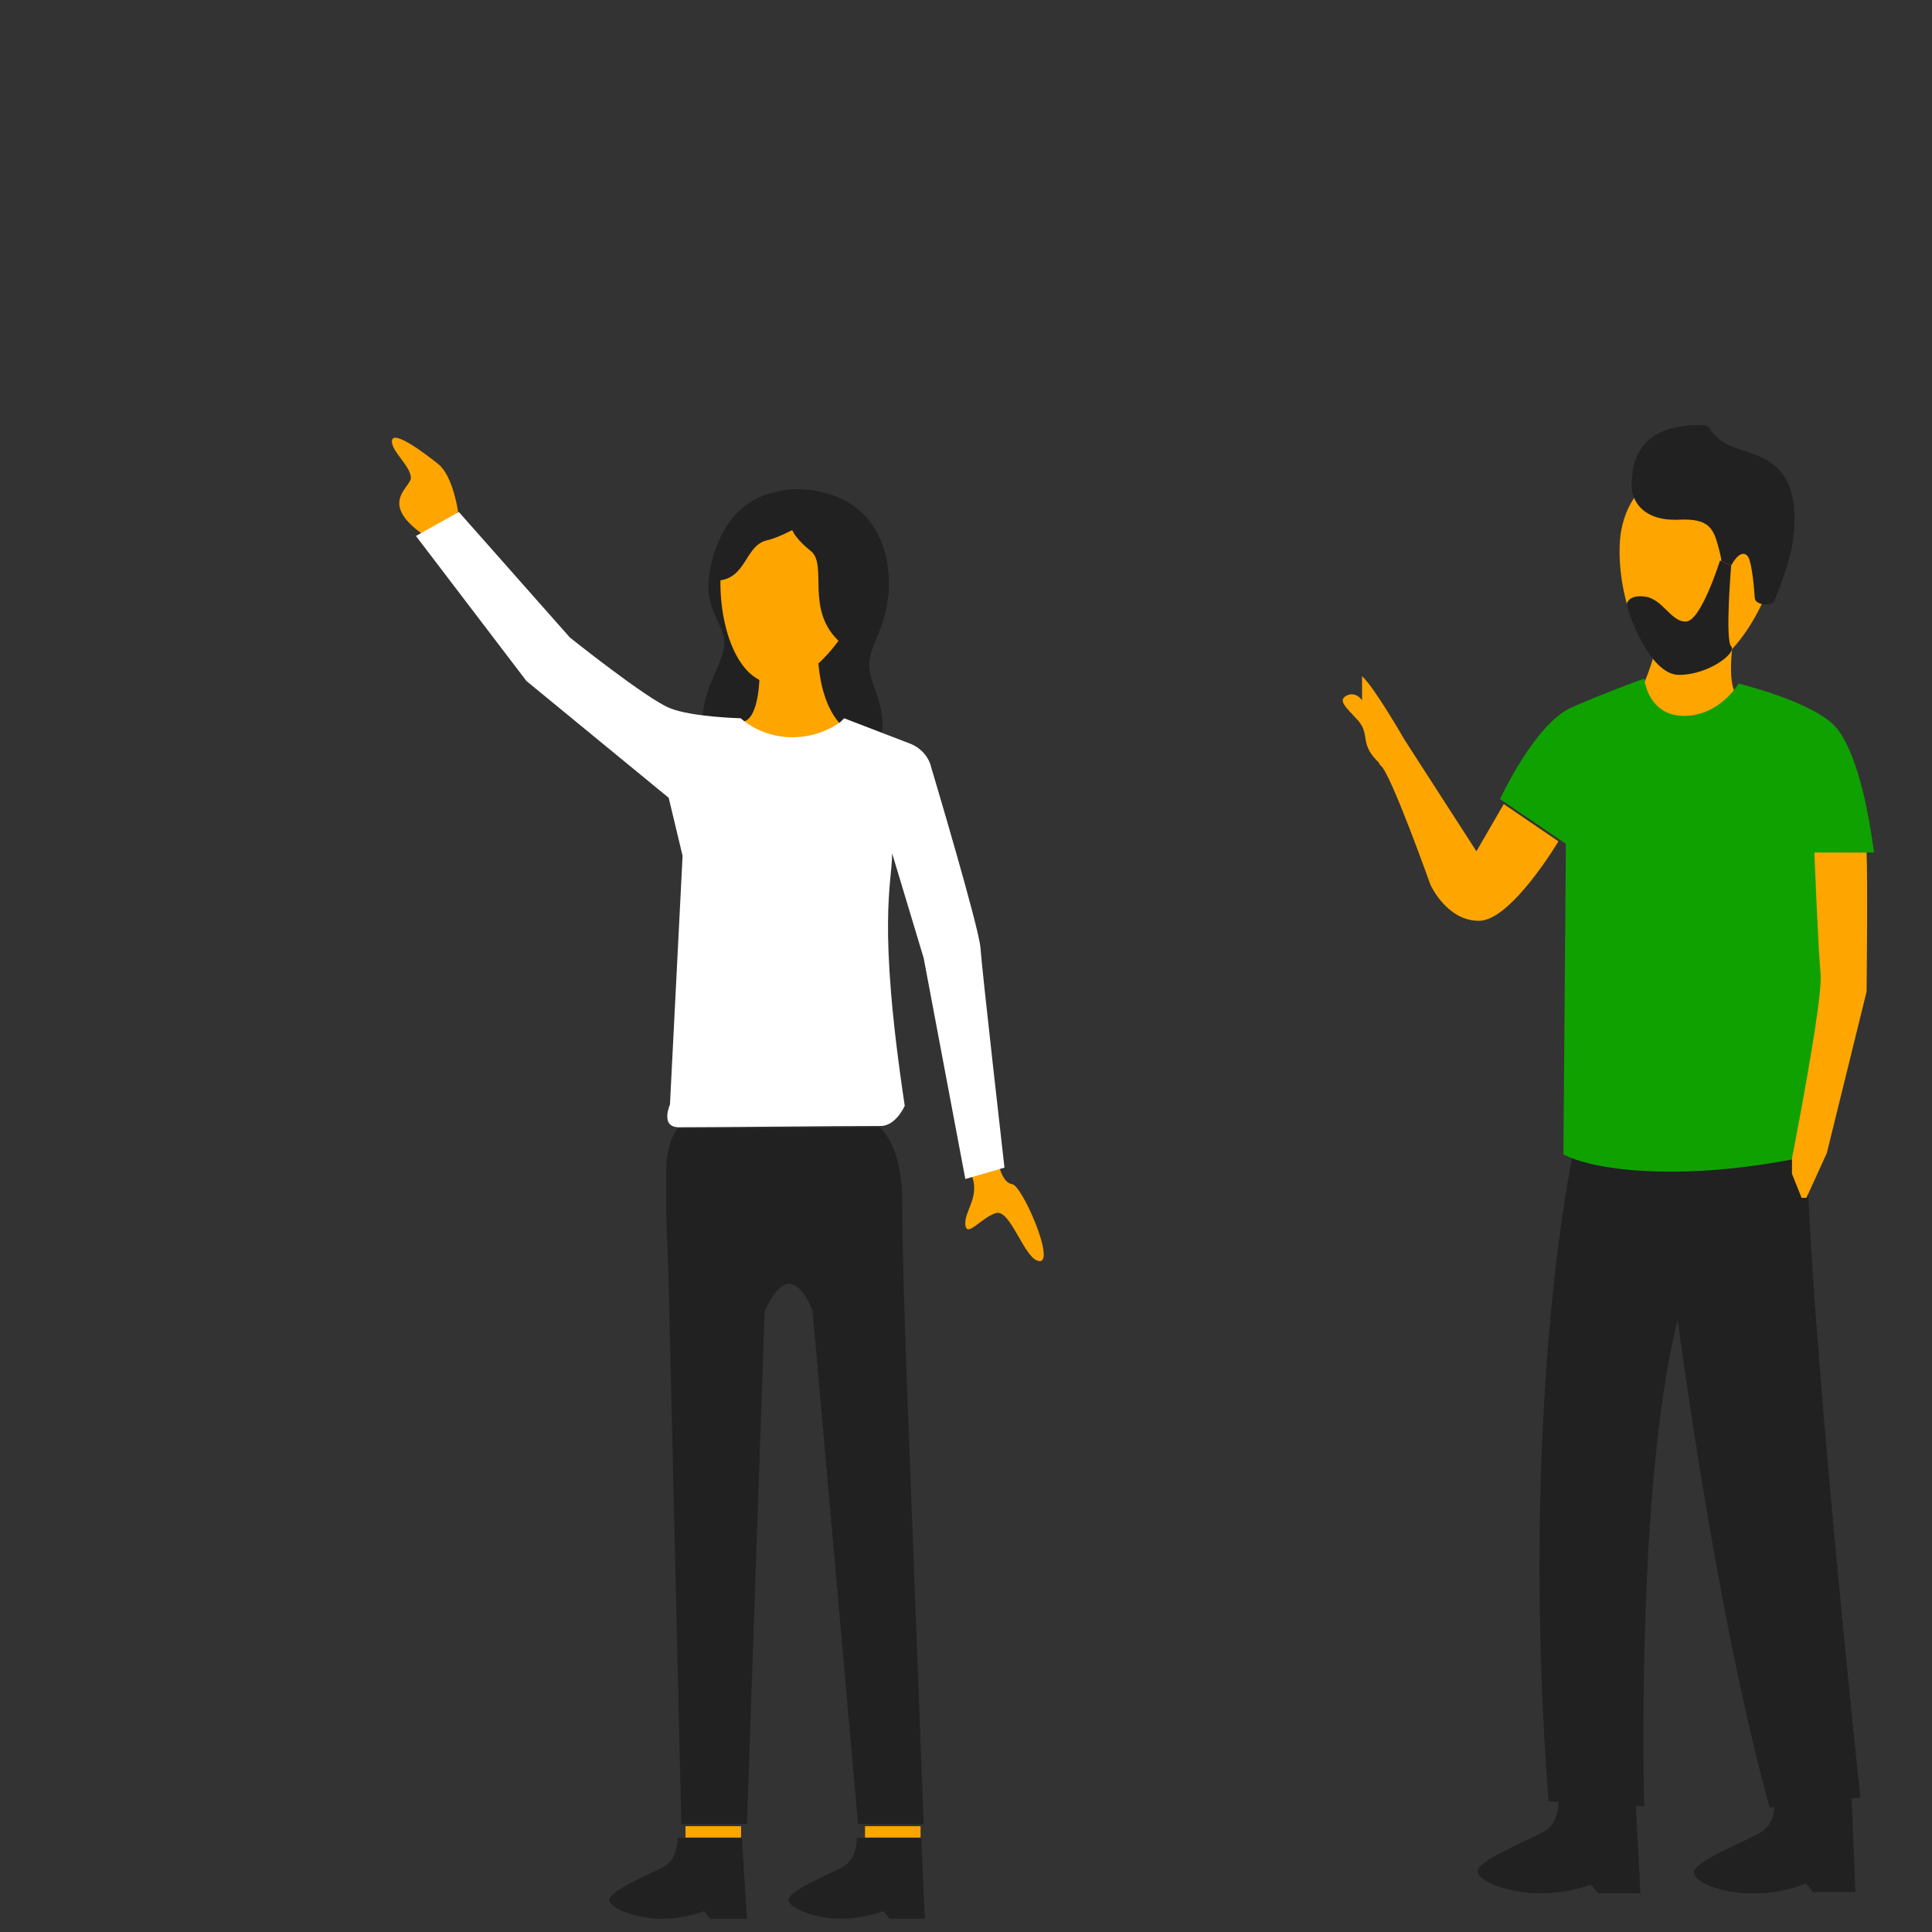
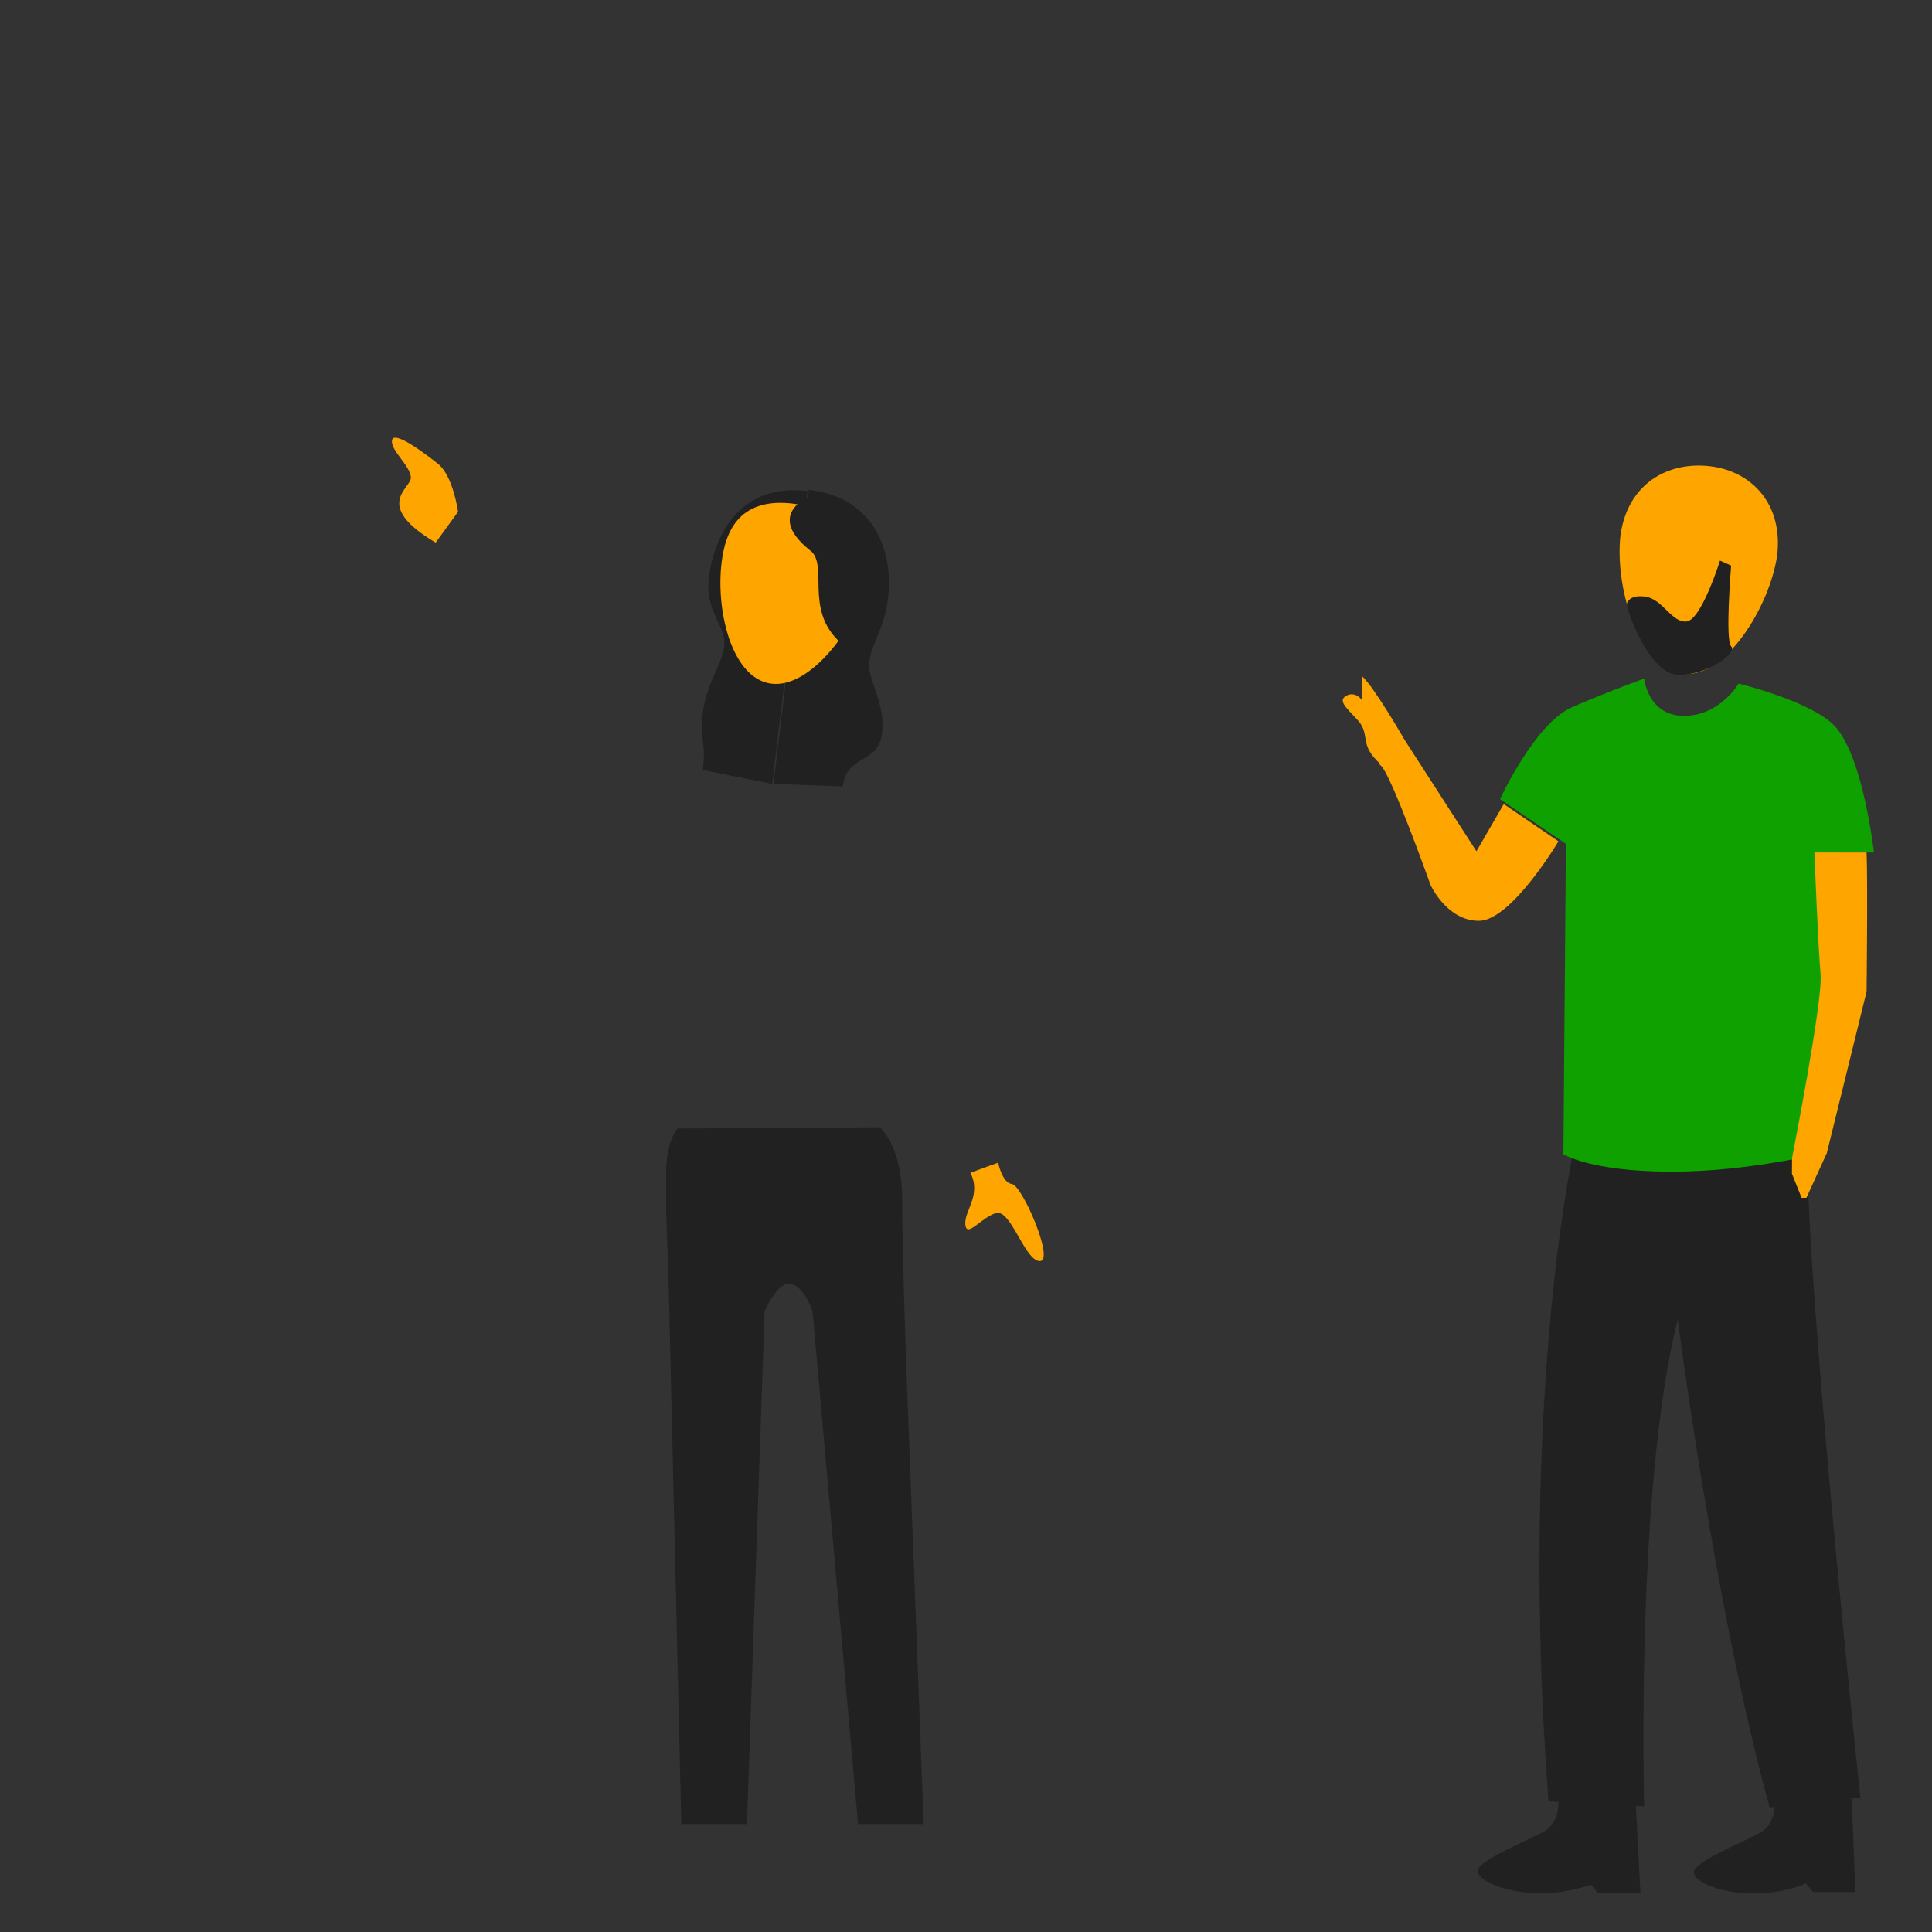
<svg xmlns="http://www.w3.org/2000/svg" width="200" height="200" viewBox="0 0 200 200" fill="none">
  <rect x="0" y="0" width="200" height="200" fill="#333333" stroke="none" />
  <path d="M170.204 186.994L160.3 186.479C157.213 145.851 162.744 119.88 162.744 119.88L187.054 118.08C187.054 134.28 192.585 186.094 192.585 186.094L183.196 187.122C177.536 166.679 173.677 136.594 173.677 136.594C169.304 153.951 170.204 186.994 170.204 186.994Z" fill="#212121" />
  <path d="M169.304 186.219H161.329C161.329 186.219 161.586 188.79 159.657 189.69C157.727 190.719 152.968 192.647 152.968 193.676C152.968 194.833 156.313 195.99 159.4 195.99C162.487 195.99 164.673 195.09 164.673 195.09L165.445 195.99H169.818L169.304 186.219ZM191.685 186.219L183.71 186.347C183.71 186.347 183.967 188.919 182.038 189.819C180.109 190.847 175.349 192.776 175.349 193.804C175.349 194.961 178.694 196.119 181.781 195.99C184.868 195.99 186.926 194.961 186.926 194.961L187.697 195.861H192.071L191.685 186.219Z" fill="#212121" />
-   <path d="M169.947 71.154C169.947 71.154 171.105 69.225 171.748 65.24L179.723 64.34C179.723 64.34 178.179 71.925 180.366 72.311C180.366 72.311 176.893 77.84 174.063 77.84C166.474 77.968 171.362 72.826 169.947 71.154Z" fill="#FFA500" />
  <path d="M167.76 55.337C167.117 60.608 169.561 69.094 174.063 69.737C178.565 70.379 183.196 62.794 183.967 57.522C184.61 52.251 181.395 48.78 177.021 48.265C172.648 47.751 168.532 50.065 167.76 55.337Z" fill="#FFA500" />
-   <path d="M168.918 50.58C168.918 50.58 169.047 54.052 173.934 53.794C177.022 53.666 177.407 54.823 177.922 56.752C178.436 58.68 178.051 58.037 178.051 58.037L179.208 58.552C179.208 58.552 180.109 56.752 180.88 57.523C181.266 57.909 181.523 59.966 181.652 61.894C181.652 62.666 183.453 62.794 183.71 62.151C184.739 59.452 185.768 57.009 185.768 53.666C185.768 46.466 180.237 47.237 178.308 45.695C176.25 44.28 177.665 43.895 175.221 44.023C170.204 44.28 168.789 47.109 168.918 50.58Z" fill="#212121" />
  <path d="M194 88.25H190.527L189.112 119.235C189.112 119.235 181.395 121.292 173.034 121.292C164.673 121.292 161.843 119.492 161.843 119.492L162.101 87.35L155.283 82.721C155.283 82.721 158.885 74.879 162.744 73.207C166.603 71.536 170.204 70.25 170.204 70.25C170.204 70.25 170.59 74.107 174.32 74.107C178.05 74.107 179.98 70.764 179.98 70.764C179.98 70.764 187.955 72.693 190.141 75.393C192.199 77.964 193.357 83.493 194 88.25Z" fill="#0FA100" />
  <path d="M193.228 88.252C193.357 91.081 193.228 102.652 193.228 102.652L189.112 119.366L187 124H186.5L185.5 121.5L185.511 119.88C185.511 119.88 188.726 103.552 188.469 100.852C188.212 98.152 187.826 88.252 187.826 88.252H193.228ZM145.379 76.55C145.379 76.55 142.286 71.157 141 70V72.5C141 72.5 140.491 71.664 139.591 71.921C138.305 72.435 139.334 73.207 140.62 74.621C141.906 76.164 140.62 77.064 142.935 79.121C145.251 81.178 145.379 76.55 145.379 76.55Z" fill="#FFA500" />
  <path d="M145.379 76.553L152.84 88.124L155.669 83.238L161.329 87.096C161.329 87.096 156.441 95.324 153.097 95.324C149.753 95.324 148.081 91.595 148.081 91.595C148.081 91.595 143.964 80.024 142.935 79.253C141.906 78.353 145.379 76.553 145.379 76.553Z" fill="#FFA500" />
  <path d="M168.404 62.537C168.404 62.537 168.532 61.508 170.333 61.766C172.134 62.023 173.034 64.466 174.578 64.337C176.121 64.209 178.051 58.037 178.051 58.037L179.208 58.551C179.208 58.551 178.565 66.266 179.208 66.908C179.851 67.551 176.893 69.865 173.806 69.865C170.719 69.865 168.404 63.18 168.404 62.537Z" fill="#212121" />
  <path d="M47.418 52.977C47.418 52.977 46.913 49.269 45.354 48.026C43.794 46.783 40.763 44.543 40.581 45.581C40.4 46.619 42.507 48.22 42.537 49.459C42.523 50.576 38.556 52.285 45.1 56.175L47.418 52.977Z" fill="#FFA500" />
  <path d="M72.751 79.711C73.143 76.314 72.359 76.967 72.751 73.831C73.143 70.695 74.711 68.865 74.972 66.905C75.234 64.815 72.882 63.247 73.404 59.718C73.796 56.321 76.018 49.918 83.597 50.833L79.938 81.149L72.751 79.711ZM87.255 81.409C87.648 78.012 90.914 79.188 91.306 75.921C91.698 72.654 89.738 70.433 90 68.473C90.261 66.382 91.568 65.206 91.96 61.678C92.352 58.15 91.306 51.616 83.727 50.701L80.069 81.148L87.255 81.409Z" fill="#212121" />
  <path d="M74.972 56.71C73.796 61.545 75.234 69.647 79.415 70.692C83.597 71.738 88.562 65.073 89.739 60.369C90.915 55.534 88.17 53.574 84.12 52.529C80.069 51.483 76.148 51.875 74.972 56.71Z" fill="#FFA500" />
  <path d="M84.773 50.967C84.773 50.967 78.632 52.796 83.859 56.978C85.819 58.415 83.205 63.119 86.995 66.517L91.176 63.381C91.176 63.381 93.79 53.188 84.773 50.967Z" fill="#212121" />
-   <path d="M87.126 51.877C87.126 51.877 81.768 55.405 79.416 55.928C77.064 56.45 77.325 59.979 74.189 60.109V56.973C74.189 56.842 78.24 47.303 87.126 51.877ZM76.802 190.264H70.138C70.138 190.264 70.269 192.354 68.701 193.269C67.132 194.053 63.081 195.752 63.081 196.667C63.081 197.581 65.957 198.627 68.439 198.627C71.053 198.627 72.882 197.843 72.882 197.843L73.535 198.627H77.325L76.802 190.264ZM95.358 190.264H88.694C88.694 190.264 88.824 192.354 87.256 193.269C85.688 194.053 81.637 195.752 81.637 196.667C81.637 197.581 84.512 198.627 86.995 198.627C89.478 198.627 91.438 197.843 91.438 197.843L92.091 198.627H95.75L95.358 190.264Z" fill="#212121" />
-   <path d="M95.296 190.223H89.546V189.047H95.296V190.223ZM76.714 190.223H70.964V189.047H76.714V190.223ZM87.517 75.4C87.517 75.4 84.643 73.701 84.643 66.775L78.632 69.389C78.632 69.389 78.762 74.746 76.671 74.746C76.671 74.746 78.893 81.28 81.506 81.411C83.205 81.541 86.08 76.968 87.517 75.4Z" fill="#FFA500" />
  <path d="M69.223 133.029L68.962 125.45V121.269C68.962 118.133 70.138 116.826 70.138 116.826L91.046 116.695C91.046 116.695 93.398 118.394 93.398 124.405C93.398 128.848 93.659 136.819 93.79 140.739L95.619 188.827H88.824L84.12 135.774C84.12 135.774 83.205 132.899 81.637 132.899C80.33 132.899 79.154 135.774 79.154 135.774L77.325 188.827H70.53L69.223 133.029Z" fill="#212121" />
  <path d="M103.329 120.357C103.329 120.357 103.721 122.448 104.766 122.579C105.812 122.71 109.209 130.55 107.641 130.55C106.073 130.55 104.636 125.062 103.067 125.584C101.499 126.107 100.062 128.198 99.931 126.76C99.8 125.323 101.63 123.755 100.454 121.403L103.329 120.357Z" fill="#FFA500" />
-   <path d="M54.5 70.5L43.057 55.483L47.5 53L59 66C59 66 67.002 72.394 69.354 73.309C71.575 74.224 76.672 74.355 76.672 74.355C79.546 76.837 83.859 76.968 86.995 74.747L87.387 74.355L94.182 76.968C95.227 77.36 96.142 78.275 96.403 79.451C96.403 79.451 101.369 96.046 101.5 98.137C101.63 100.228 103.982 120.874 103.982 120.874L99.931 122.05L95.619 99.183L92.353 88.337C92.353 91.473 90.784 95.393 93.659 114.471C93.659 114.471 92.745 116.562 91.176 116.562C85.95 116.562 74.973 116.693 70.269 116.693C68.309 116.693 69.354 114.341 69.354 114.341L70.661 88.598L69.223 82.587L54.5 70.5Z" fill="white" />
</svg>